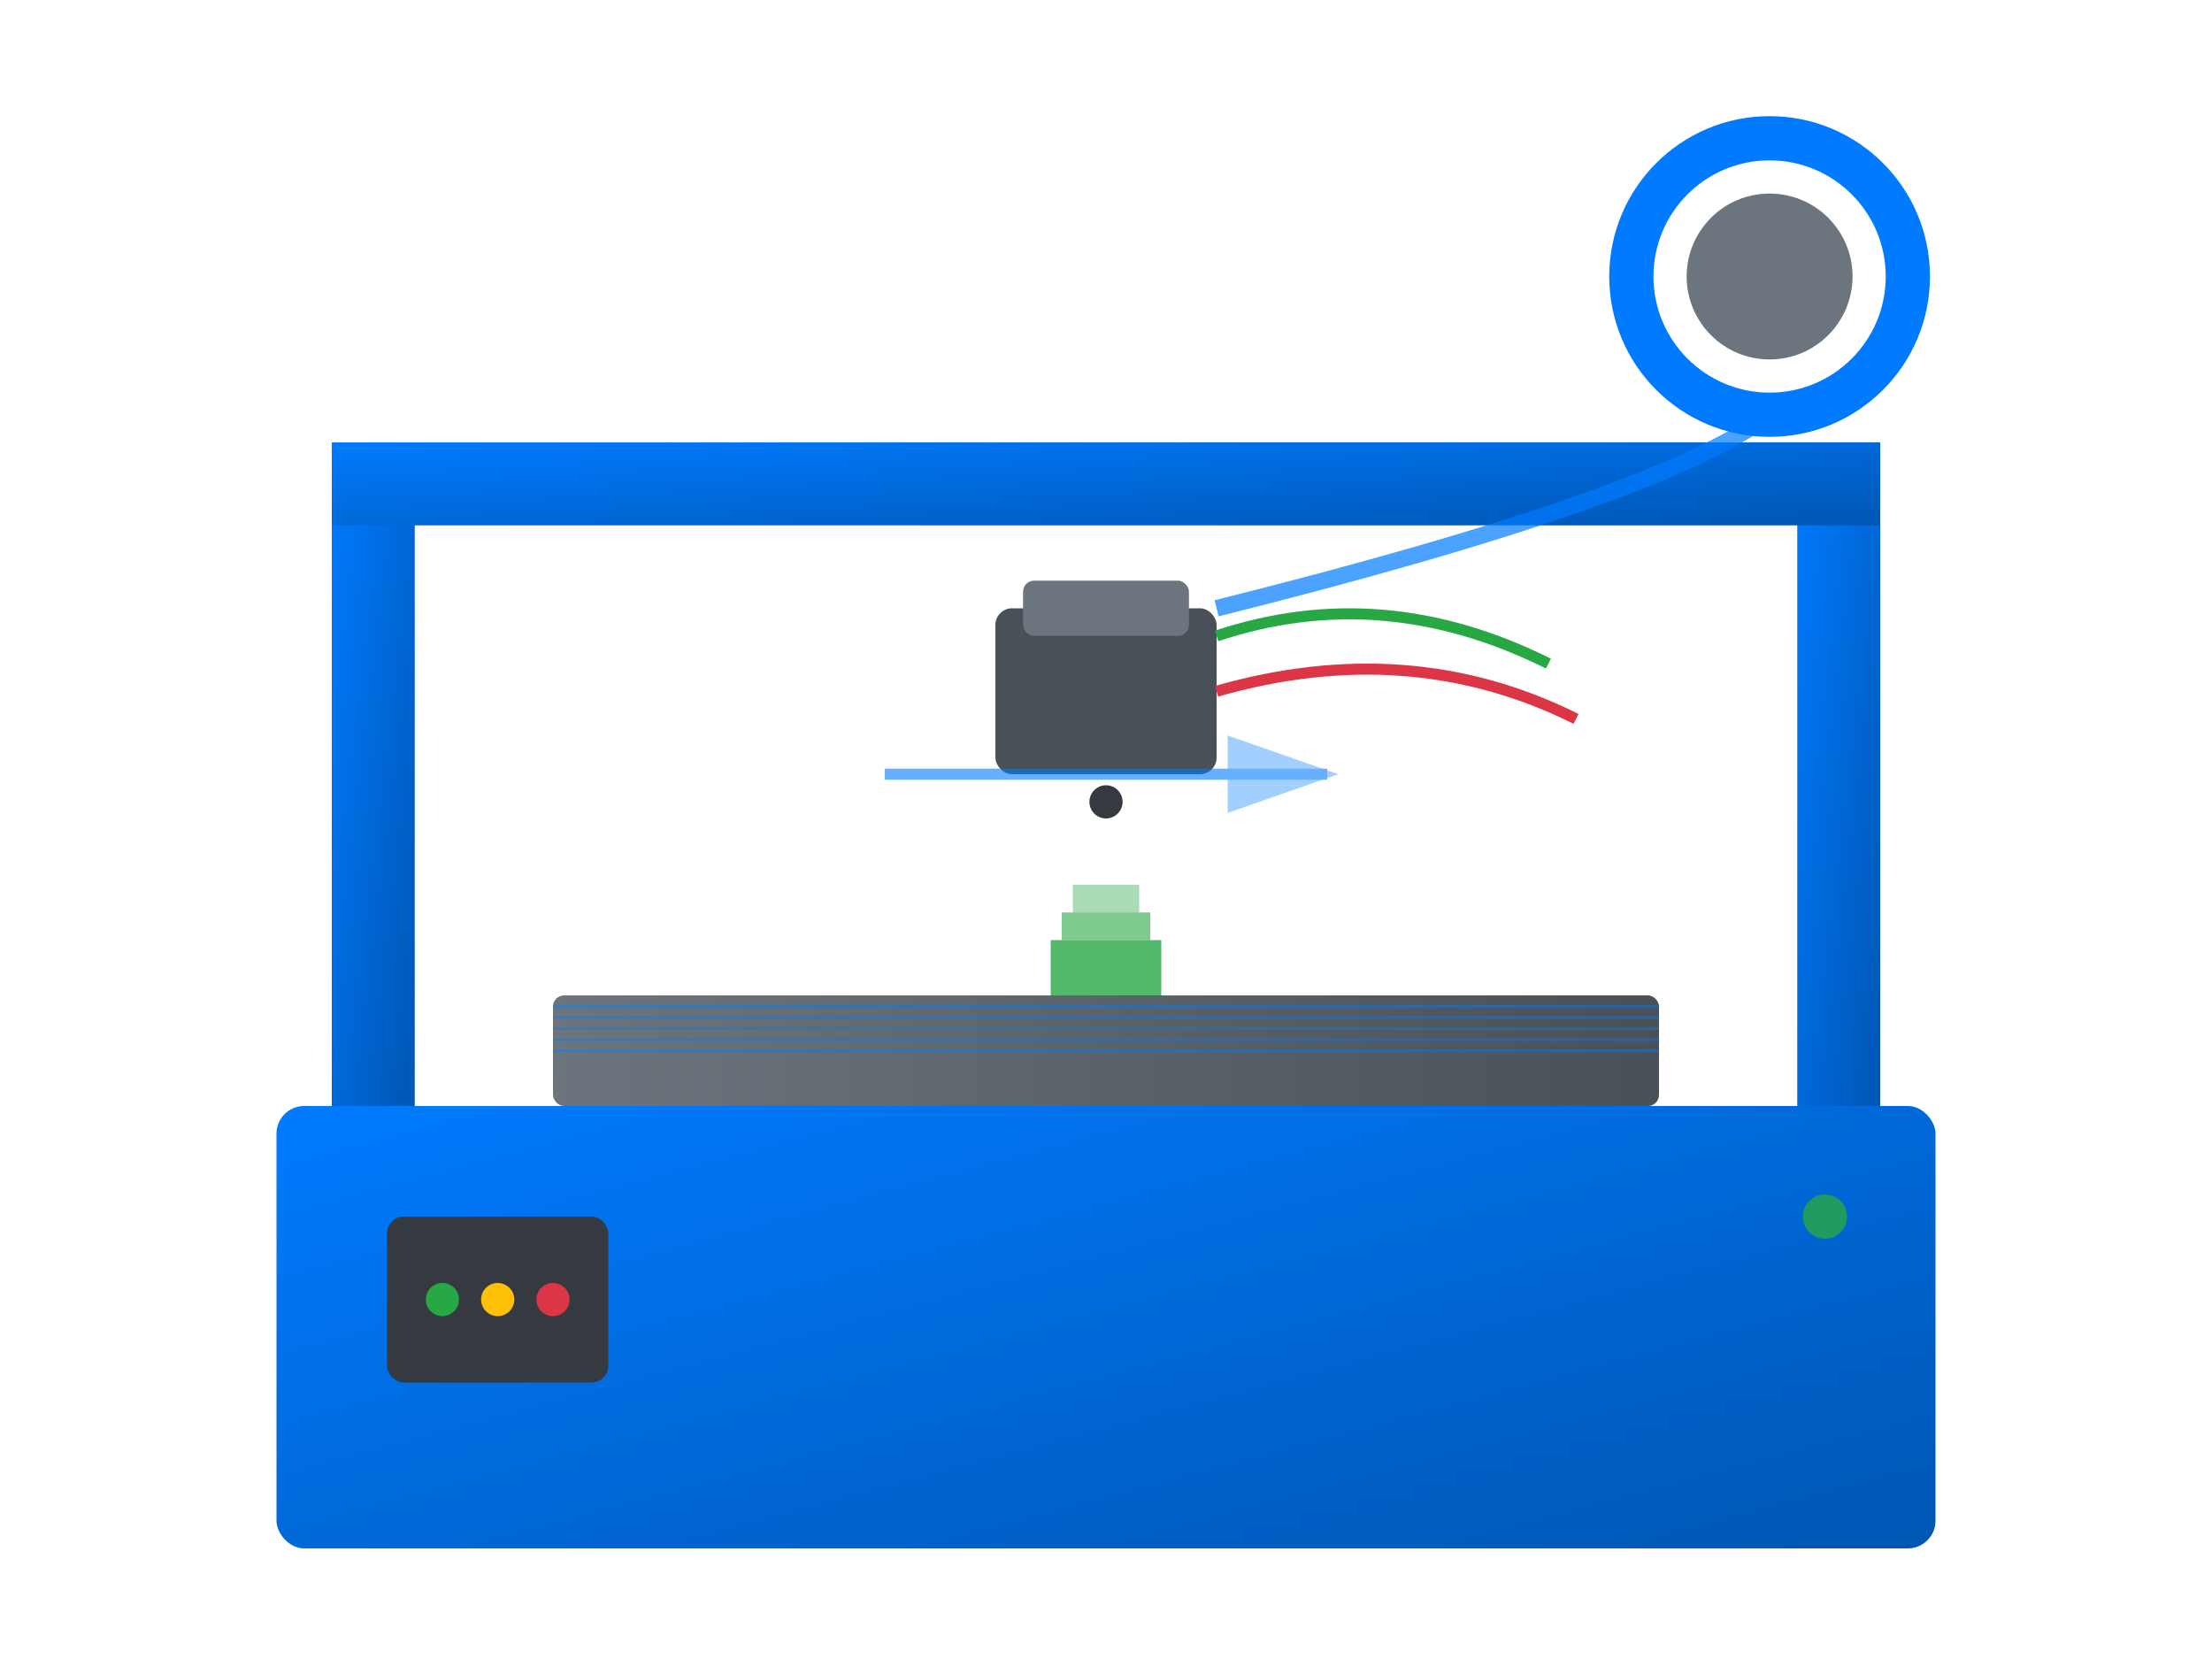
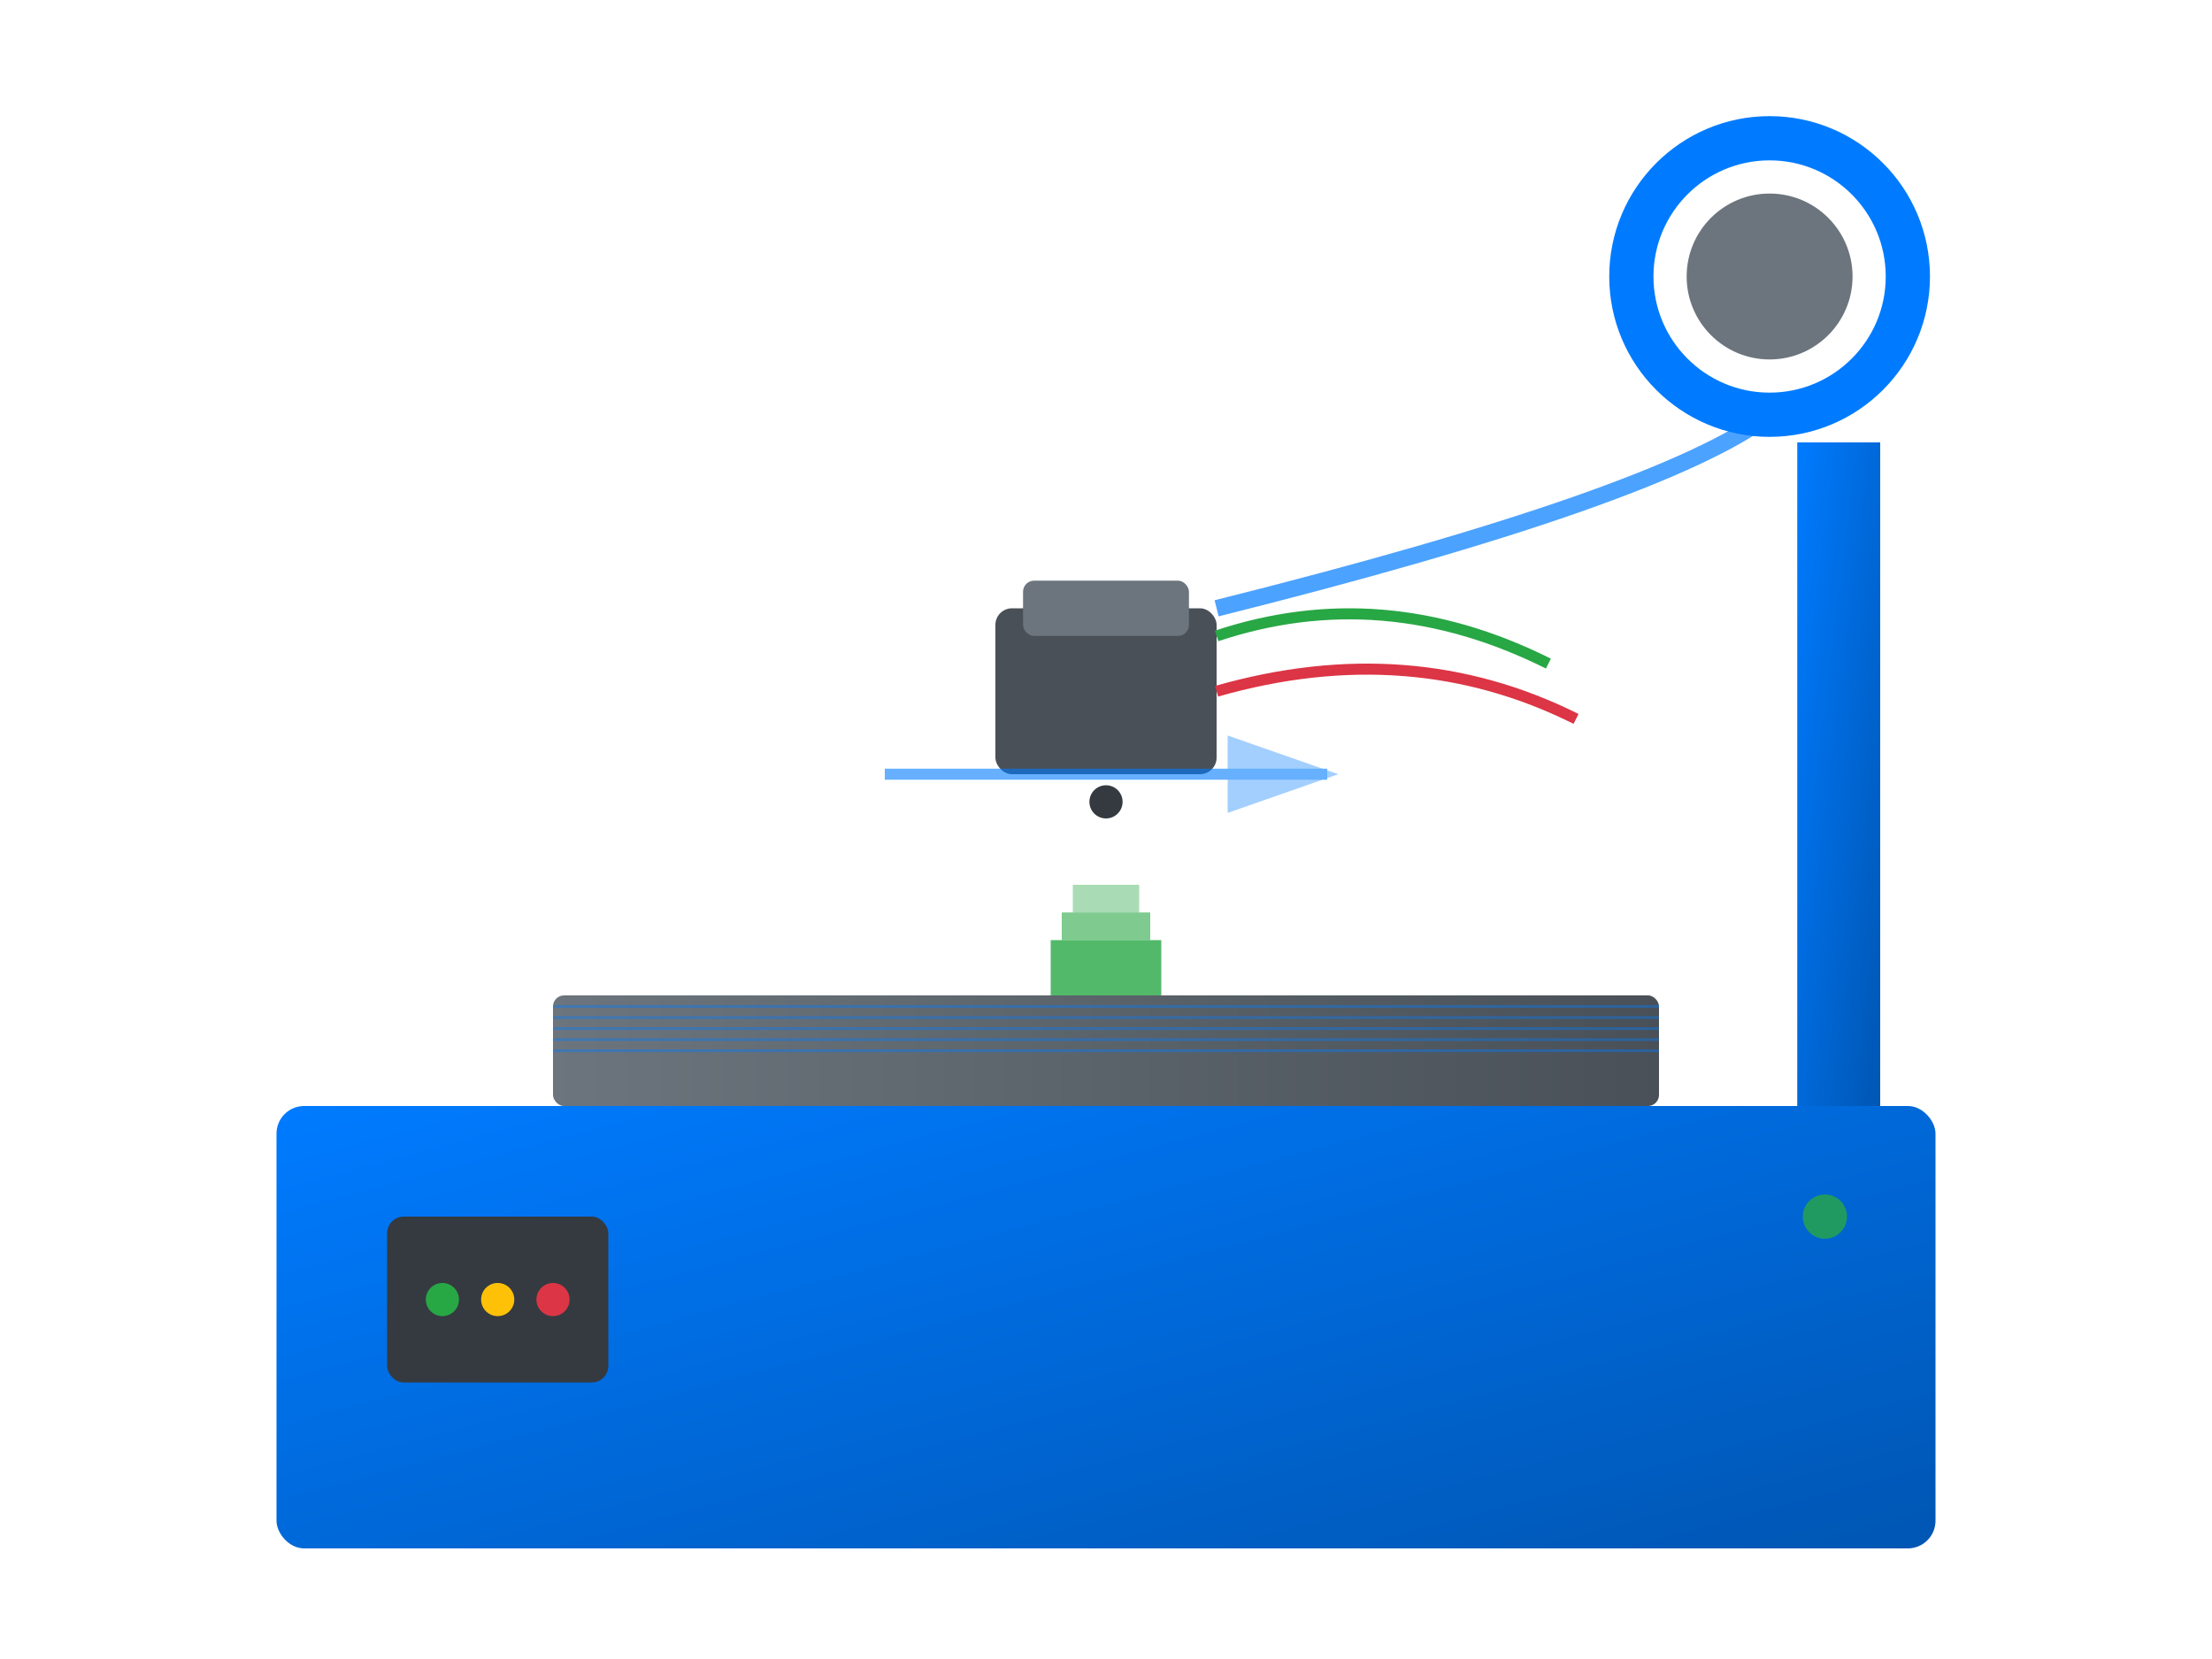
<svg xmlns="http://www.w3.org/2000/svg" viewBox="0 0 400 300">
  <defs>
    <linearGradient id="printerGradient" x1="0%" y1="0%" x2="100%" y2="100%">
      <stop offset="0%" style="stop-color:#007bff;stop-opacity:1" />
      <stop offset="100%" style="stop-color:#0056b3;stop-opacity:1" />
    </linearGradient>
    <linearGradient id="printBed" x1="0%" y1="0%" x2="100%" y2="0%">
      <stop offset="0%" style="stop-color:#6c757d;stop-opacity:1" />
      <stop offset="100%" style="stop-color:#495057;stop-opacity:1" />
    </linearGradient>
  </defs>
  <rect x="50" y="200" width="300" height="80" fill="url(#printerGradient)" rx="5" />
-   <rect x="60" y="80" width="15" height="120" fill="url(#printerGradient)" />
  <rect x="325" y="80" width="15" height="120" fill="url(#printerGradient)" />
-   <rect x="60" y="80" width="280" height="15" fill="url(#printerGradient)" />
  <rect x="100" y="180" width="200" height="20" fill="url(#printBed)" rx="2" />
  <rect x="180" y="110" width="40" height="30" fill="#495057" rx="3" />
  <rect x="185" y="105" width="30" height="10" fill="#6c757d" rx="2" />
  <circle cx="200" cy="145" r="3" fill="#343a40" />
  <path d="M 220 115 Q 250 105 280 120" stroke="#28a745" stroke-width="2" fill="none" />
  <path d="M 220 125 Q 255 115 285 130" stroke="#dc3545" stroke-width="2" fill="none" />
  <rect x="190" y="170" width="20" height="10" fill="#28a745" opacity="0.8" />
  <rect x="192" y="165" width="16" height="5" fill="#28a745" opacity="0.6" />
  <rect x="194" y="160" width="12" height="5" fill="#28a745" opacity="0.4" />
  <circle cx="320" cy="50" r="25" fill="none" stroke="#007bff" stroke-width="8" />
  <circle cx="320" cy="50" r="15" fill="#6c757d" />
  <path d="M 320 75 Q 300 90 220 110" stroke="#007bff" stroke-width="3" fill="none" opacity="0.7" />
  <rect x="70" y="220" width="40" height="30" fill="#343a40" rx="3" />
  <circle cx="80" cy="235" r="3" fill="#28a745" />
  <circle cx="90" cy="235" r="3" fill="#ffc107" />
  <circle cx="100" cy="235" r="3" fill="#dc3545" />
  <circle cx="330" cy="220" r="4" fill="#28a745" opacity="0.8">
    <animate attributeName="opacity" values="0.3;1;0.3" dur="2s" repeatCount="indefinite" />
  </circle>
  <g stroke="#007bff" stroke-width="0.5" opacity="0.4">
    <line x1="100" y1="182" x2="300" y2="182" />
    <line x1="100" y1="184" x2="300" y2="184" />
    <line x1="100" y1="186" x2="300" y2="186" />
    <line x1="100" y1="188" x2="300" y2="188" />
    <line x1="100" y1="190" x2="300" y2="190" />
  </g>
  <defs>
    <marker id="arrowhead" markerWidth="10" markerHeight="7" refX="9" refY="3.5" orient="auto">
      <polygon points="0 0, 10 3.5, 0 7" fill="#007bff" opacity="0.6" />
    </marker>
  </defs>
  <path d="M 160 140 L 240 140" stroke="#007bff" stroke-width="2" fill="none" marker-end="url(#arrowhead)" opacity="0.6">
    <animate attributeName="opacity" values="0;1;0" dur="3s" repeatCount="indefinite" />
  </path>
</svg>